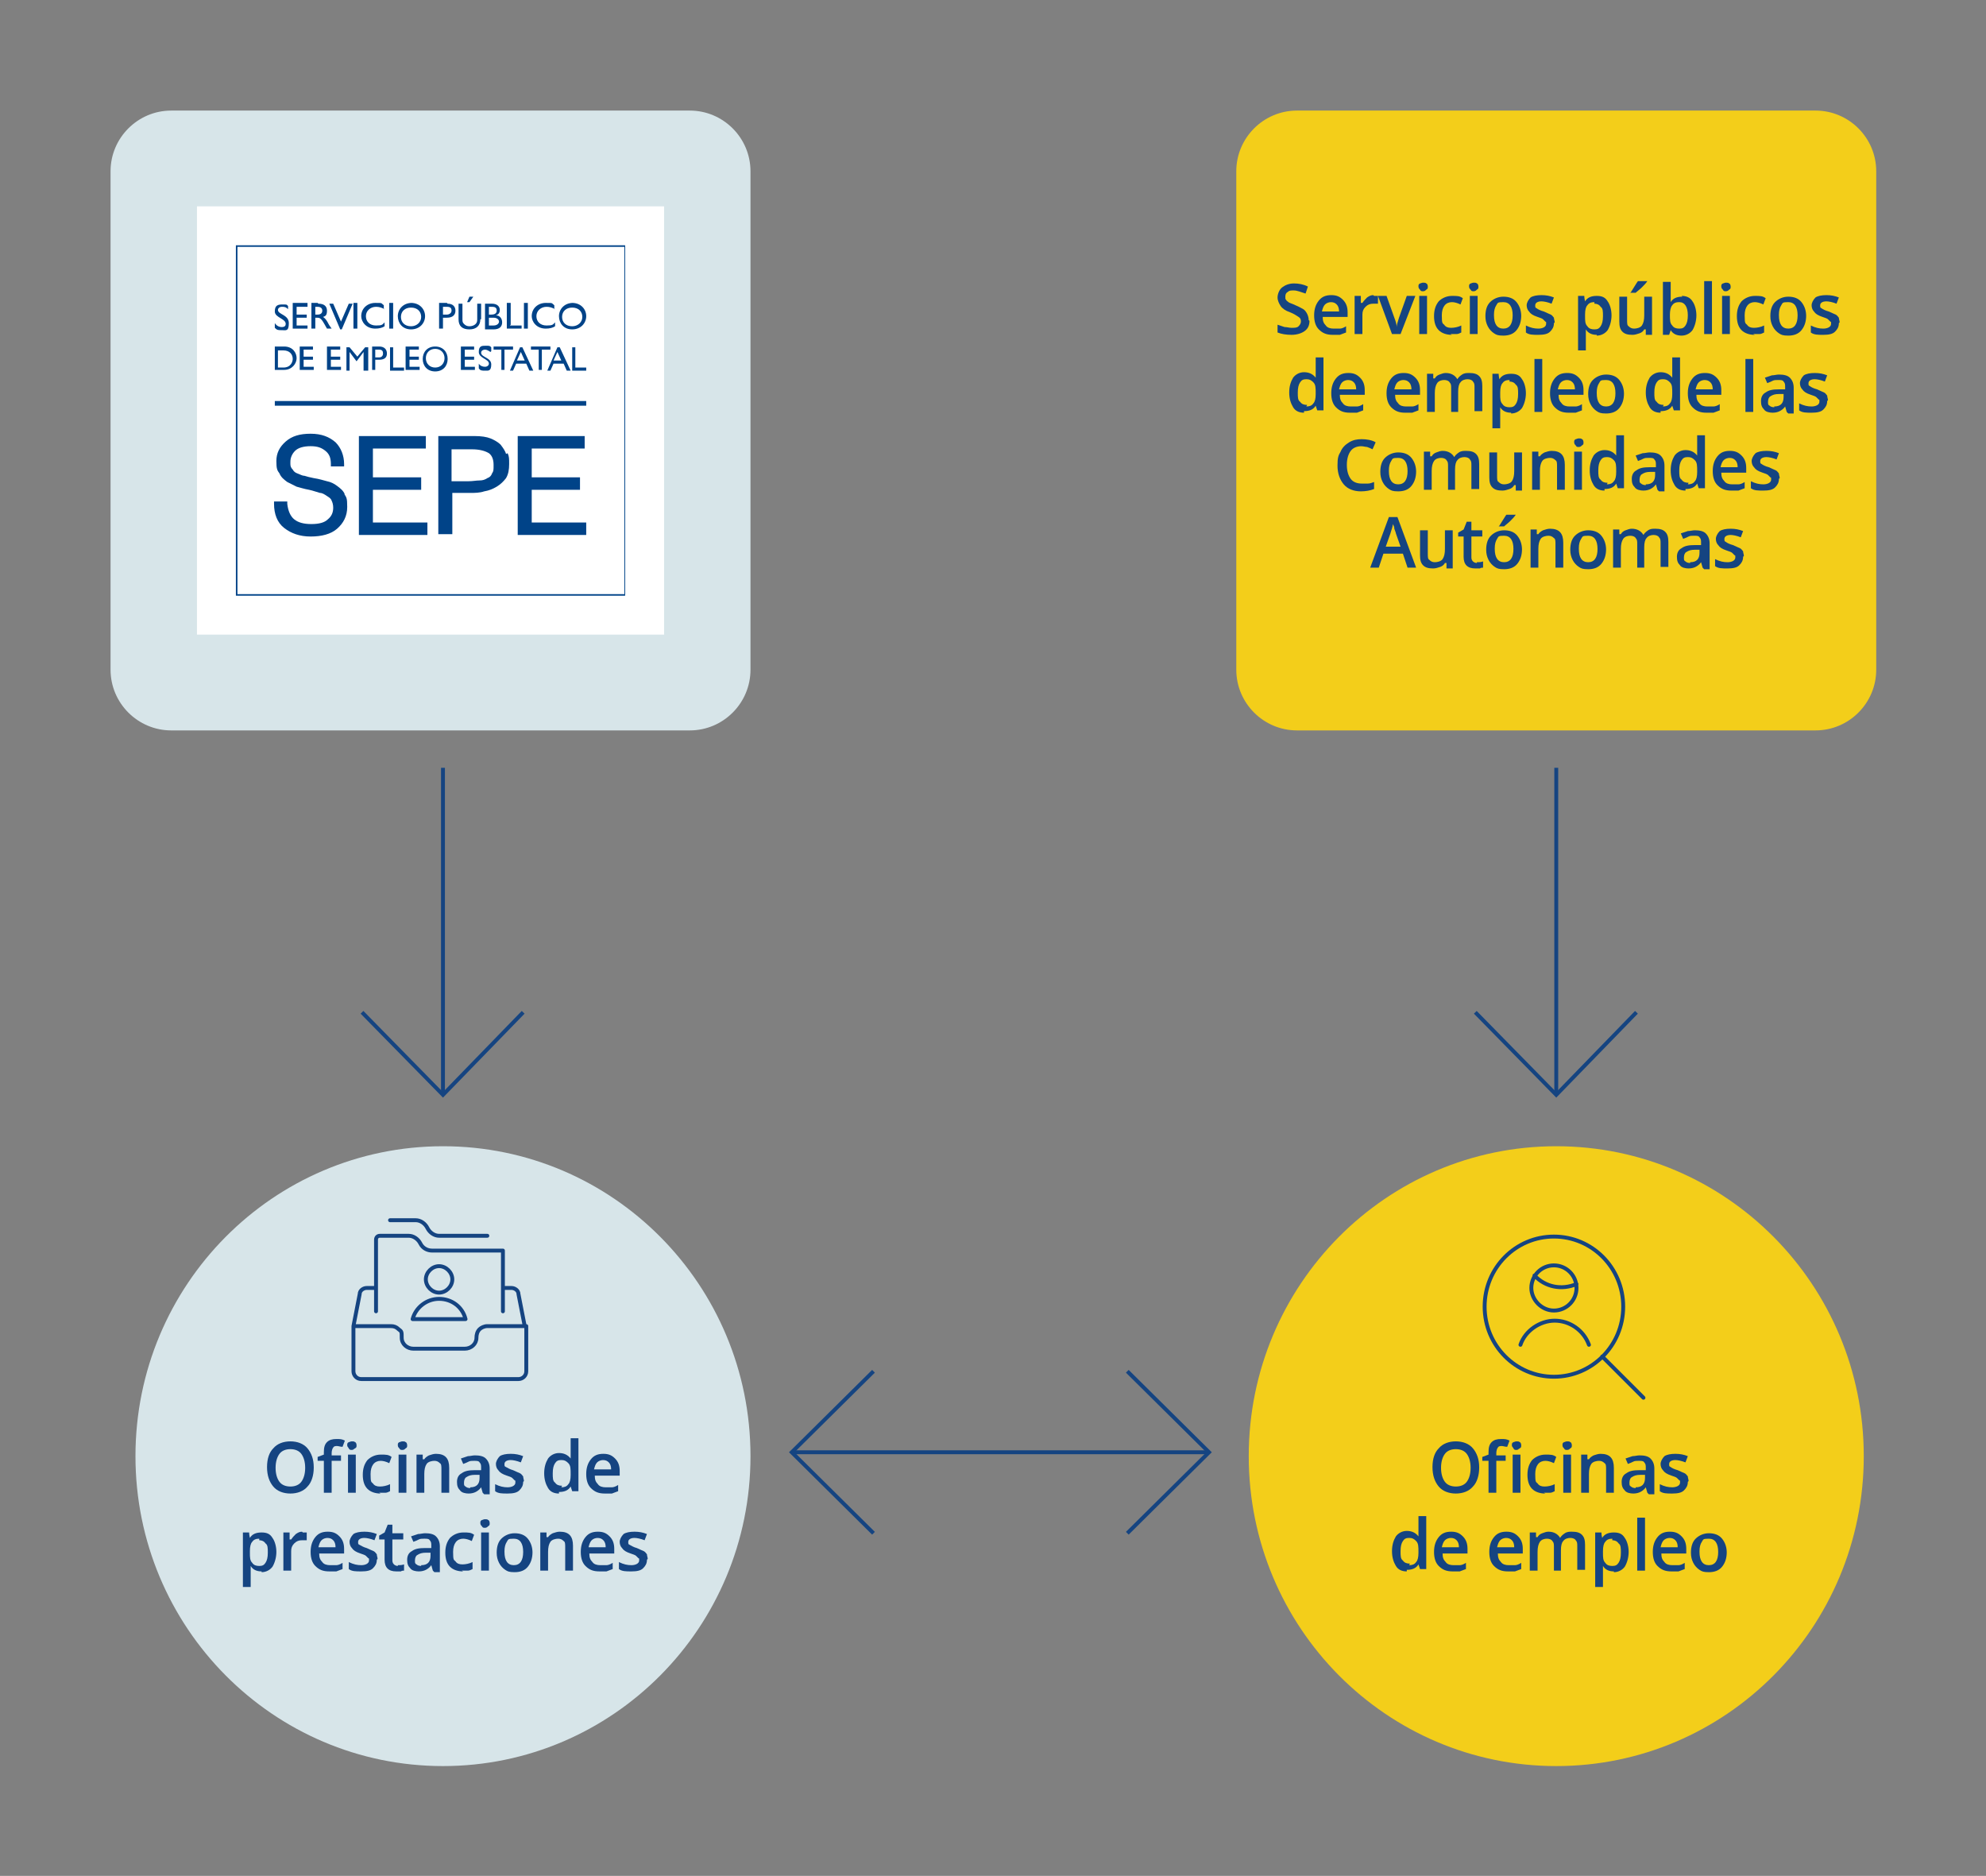
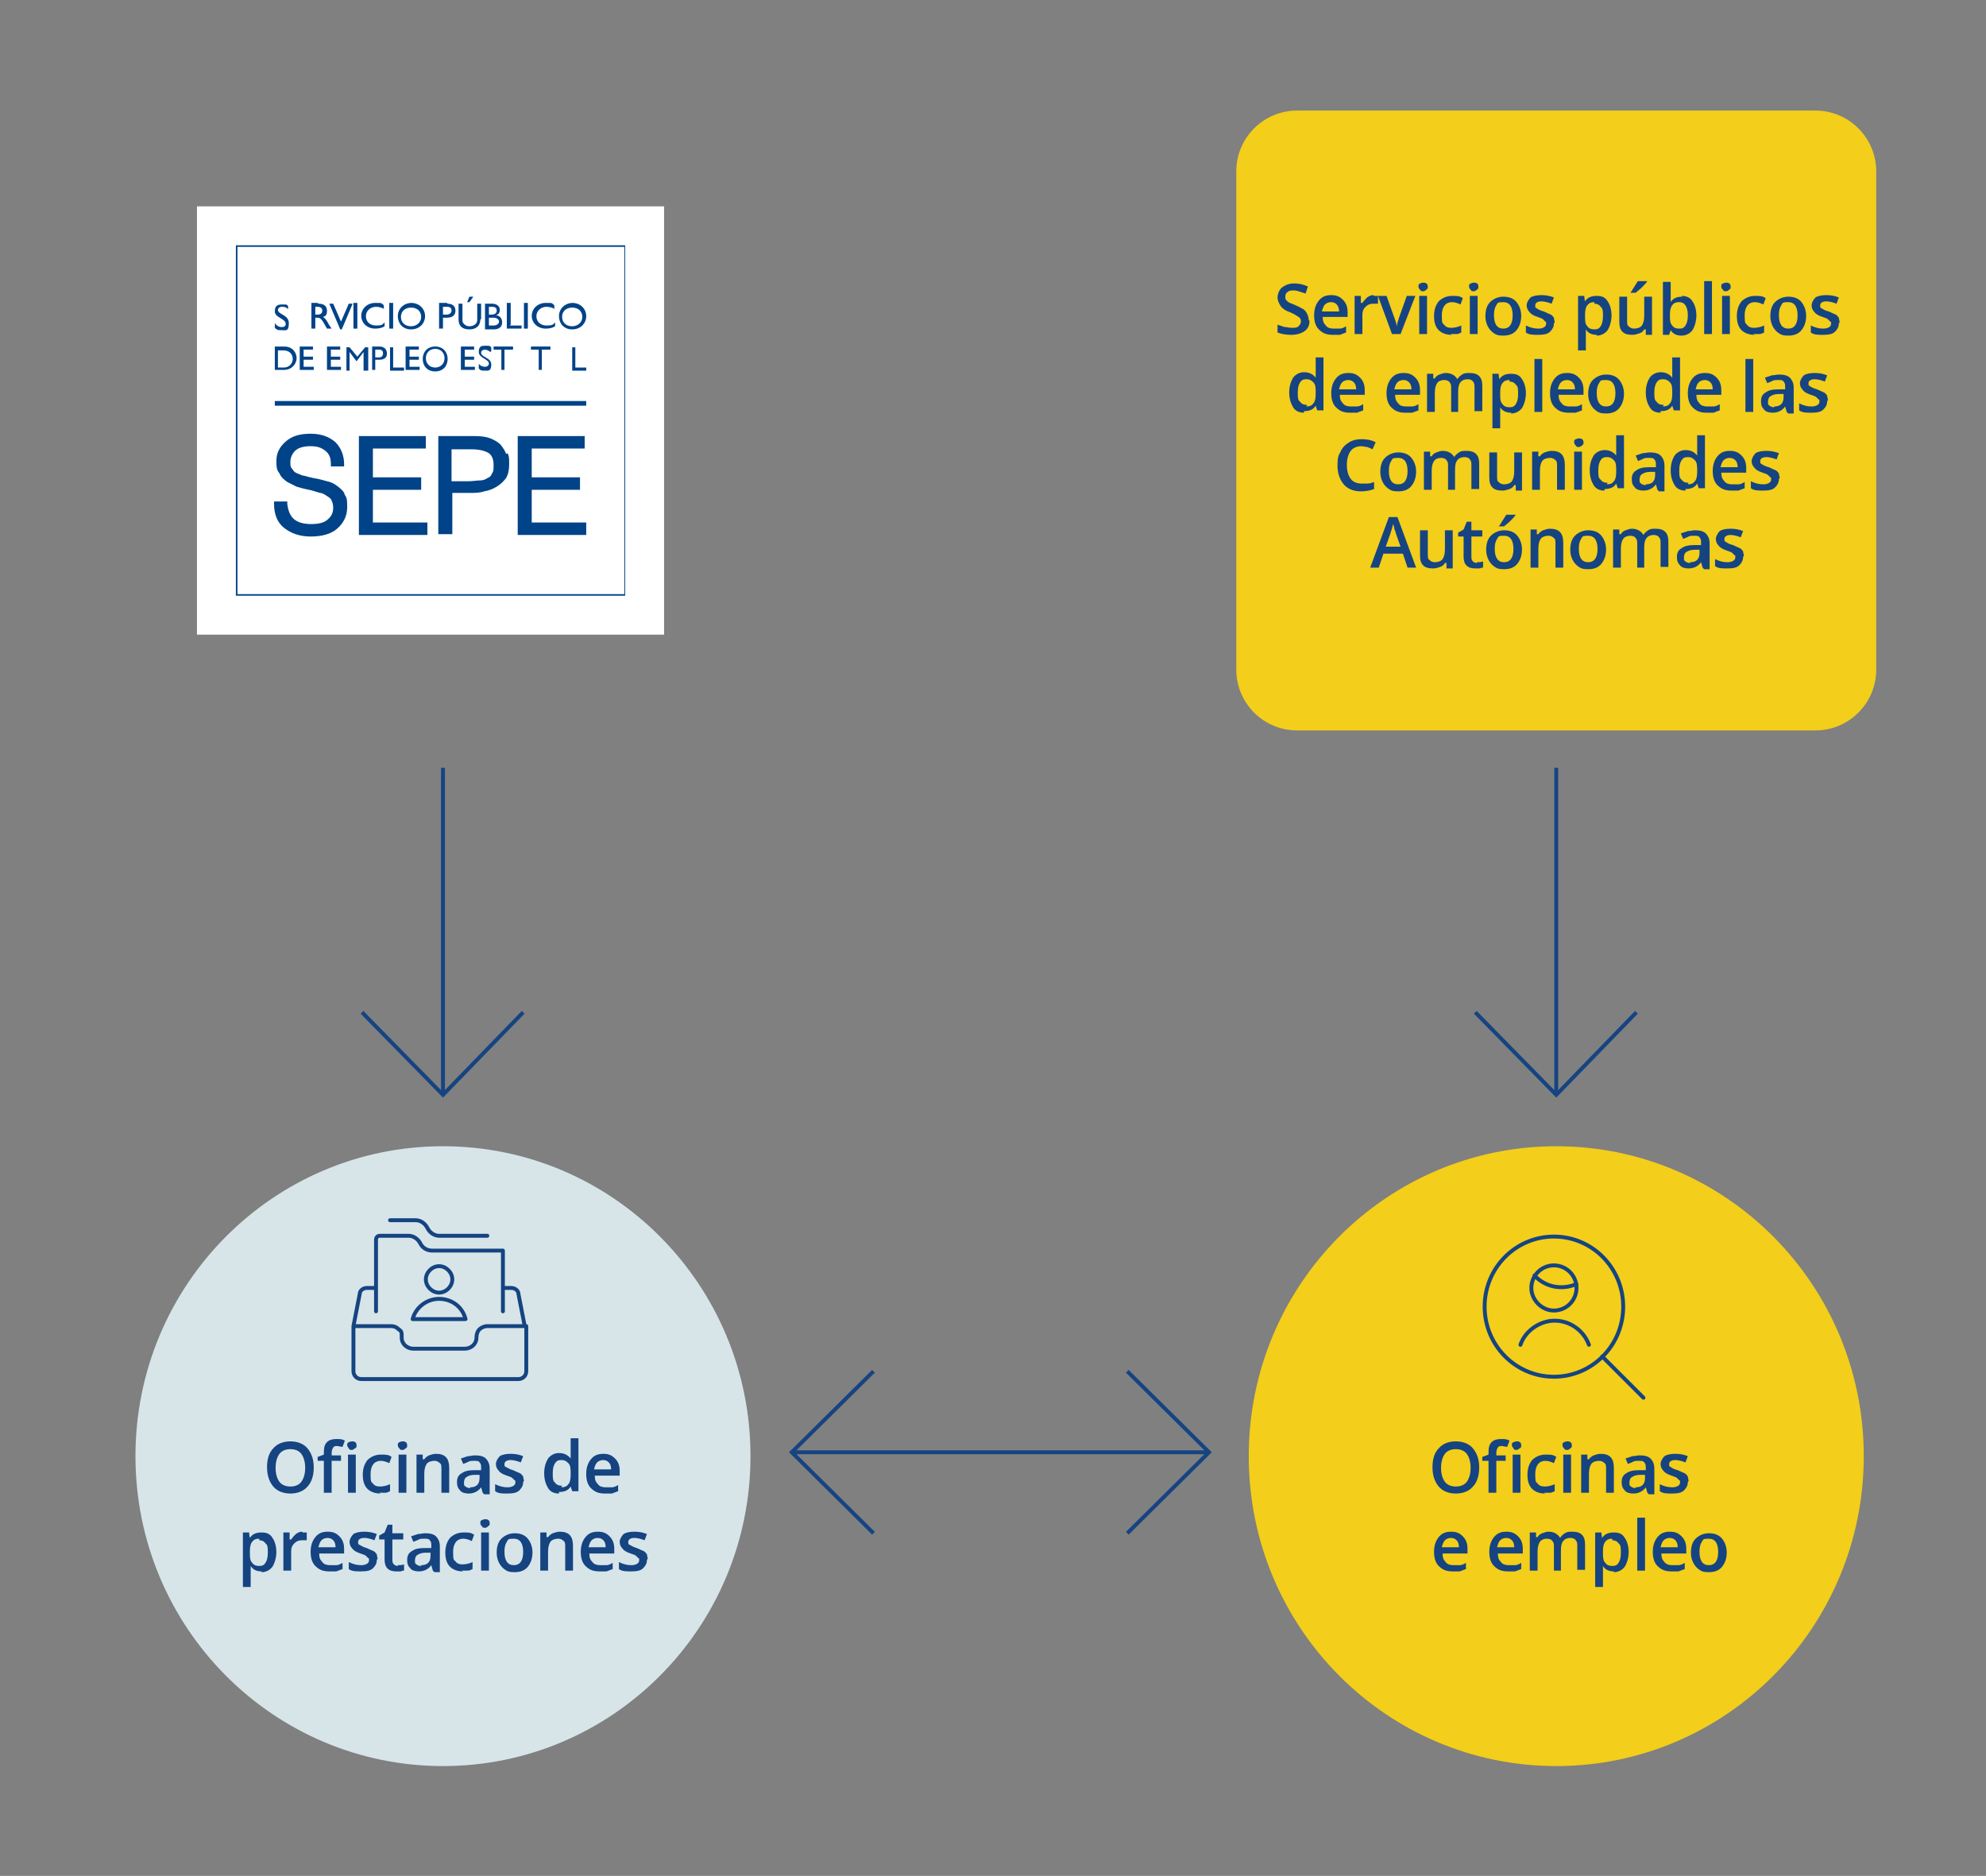
<svg xmlns="http://www.w3.org/2000/svg" version="1.1" viewBox="0 0 255.1 240.9">
  <rect x="0" y="0" width="255.1" height="240.9" fill="#808080" stroke="none" />
  <defs>
    <style>
      .st0 {
        fill: #154481;
      }

      .st1 {
        fill: #fff;
      }

      .st2 {
        fill: #f3ce1a;
      }

      .st3 {
        fill: #004388;
      }

      .st4 {
        stroke-linecap: round;
        stroke-linejoin: round;
      }

      .st4, .st5 {
        fill: none;
        stroke: #154481;
        stroke-width: .5px;
      }

      .st6 {
        fill: #d7e5e9;
      }

      .st5 {
        stroke-miterlimit: 10;
      }
    </style>
  </defs>
  <g id="Capa_1">
-     <path class="st6" d="M22,14.2c-4.3,0-7.8,3.5-7.8,7.8v64c0,4.3,3.5,7.8,7.8,7.8h66.6c4.3,0,7.8-3.5,7.8-7.8V22c0-4.3-3.5-7.8-7.8-7.8H22Z" />
    <path class="st2" d="M166.6,14.2c-4.3,0-7.8,3.5-7.8,7.8v64c0,4.3,3.5,7.8,7.8,7.8h66.6c4.3,0,7.8-3.5,7.8-7.8V22c0-4.3-3.5-7.8-7.8-7.8h-66.6Z" />
    <path class="st6" d="M56.9,226.8c21.8,0,39.5-17.8,39.5-39.8s-17.7-39.8-39.5-39.8-39.5,17.8-39.5,39.8,17.7,39.8,39.5,39.8" />
    <path class="st2" d="M199.9,226.8c21.8,0,39.5-17.8,39.5-39.8s-17.7-39.8-39.5-39.8-39.5,17.8-39.5,39.8,17.7,39.8,39.5,39.8" />
    <line class="st5" x1="56.9" y1="98.6" x2="56.9" y2="140.6" />
    <polyline class="st5" points="46.5 130 56.9 140.6 67.2 130" />
    <line class="st5" x1="199.9" y1="98.6" x2="199.9" y2="140.6" />
    <polyline class="st5" points="189.5 130 199.9 140.6 210.2 130" />
    <line class="st5" x1="155.2" y1="186.5" x2="101.7" y2="186.5" />
    <polyline class="st5" points="112.2 176.1 101.7 186.5 112.2 196.9" />
    <polyline class="st5" points="144.8 196.9 155.3 186.5 144.8 176.1" />
    <path class="st4" d="M62.6,170.3c-.4,0-.8.2-1,.4-.3.3-.4.7-.4,1.1,0,.8-.7,1.4-1.5,1.4h-6.6c-.8,0-1.5-.6-1.5-1.4s0-.8-.4-1.1c-.3-.3-.6-.4-1-.4h-4.8v5.8c0,.5.4,1,1,1h20.2c.5,0,1-.4,1-1v-5.8h-5ZM59.8,169.4c-.4-1.6-1.8-2.6-3.4-2.6s-3,1.1-3.4,2.6h6.8ZM56.4,166c.9,0,1.7-.8,1.7-1.7s-.8-1.7-1.7-1.7-1.7.8-1.7,1.7.8,1.7,1.7,1.7ZM67.4,170.3l-.8-4.1c0-.5-.5-.8-.9-.8h-1.1M45.4,170.3l.8-4.1c0-.5.5-.8.9-.8h1.1M62.6,158.7h-6.2c-.6,0-1.2-.4-1.5-1s-.9-1-1.5-1h-3.3M64.6,168.4v-7.8h-9.1c-.6,0-1.2-.3-1.5-.9-.3-.6-.9-1-1.5-1h-3.7c-.3,0-.5.2-.5.5v9.2" />
    <path class="st4" d="M204.1,172.7c-.7-1.9-2.5-3.1-4.4-3.1s-3.8,1.3-4.4,3.1" />
    <path class="st4" d="M211.1,179.5l-5.3-5.3M199.6,176.8c4.9,0,8.9-4,8.9-9s-4-9-8.9-9-8.9,4-8.9,9c0,5,4,9,8.9,9ZM199.6,168.3c1.6,0,2.9-1.3,2.9-2.9s-1.3-2.9-2.9-2.9-2.9,1.3-2.9,2.9c0,1.5,1.3,2.9,2.9,2.9ZM197.1,163.8c1.4,1.5,3.5,1.9,5.4,1.1" />
  </g>
  <g id="CAS">
    <g>
      <path class="st0" d="M40.3,188.5c0,1-.3,1.9-.8,2.4-.5.6-1.3.9-2.2.9s-1.7-.3-2.2-.9c-.5-.6-.8-1.4-.8-2.5s.3-1.9.8-2.4c.5-.6,1.3-.9,2.2-.9s1.7.3,2.2.9.8,1.4.8,2.4ZM35.4,188.5c0,.8.2,1.4.5,1.8.3.4.8.6,1.4.6s1.1-.2,1.4-.6.5-1,.5-1.8-.2-1.4-.5-1.8c-.3-.4-.8-.6-1.4-.6s-1.1.2-1.4.6c-.3.4-.5,1-.5,1.8Z" />
      <path class="st0" d="M43.8,187.6h-1.2v4.1h-1v-4.1h-.8v-.5l.8-.3v-.3c0-.6.1-1,.4-1.3.3-.3.7-.4,1.2-.4s.7,0,1.1.2l-.3.8c-.3,0-.5-.1-.7-.1s-.4,0-.5.2c-.1.1-.2.4-.2.7v.3h1.2v.8ZM44.6,185.6c0-.2,0-.3.2-.4.1,0,.2-.1.4-.1s.3,0,.4.1c.1,0,.2.2.2.4s0,.3-.2.4-.2.2-.4.2-.3,0-.4-.2-.2-.2-.2-.4ZM45.7,191.7h-1v-4.9h1v4.9Z" />
      <path class="st0" d="M48.9,191.8c-.7,0-1.3-.2-1.7-.6-.4-.4-.6-1-.6-1.8s.2-1.4.6-1.9c.4-.4,1-.7,1.7-.7s1,0,1.4.3l-.3.8c-.4-.2-.8-.3-1.1-.3-.8,0-1.3.6-1.3,1.7s.1,1,.3,1.2c.2.3.5.4.9.4s.9-.1,1.3-.3v.9c-.2.1-.4.2-.6.2-.2,0-.5,0-.8,0Z" />
      <path class="st0" d="M51.1,185.6c0-.2,0-.3.2-.4.1,0,.2-.1.4-.1s.3,0,.4.1c.1,0,.2.2.2.4s0,.3-.2.4c-.1.1-.2.2-.4.2s-.3,0-.4-.2c-.1-.1-.2-.2-.2-.4ZM52.2,191.7h-1v-4.9h1v4.9Z" />
      <path class="st0" d="M57.7,191.7h-1v-3c0-.4,0-.7-.2-.8-.2-.2-.4-.3-.7-.3s-.8.1-1,.4-.3.7-.3,1.3v2.4h-1v-4.9h.8v.6h.2c.1-.2.4-.4.6-.5.3-.1.6-.2.9-.2,1.2,0,1.7.6,1.7,1.8v3.2Z" />
      <path class="st0" d="M62,191.7l-.2-.7h0c-.2.3-.5.5-.7.6-.2.1-.5.2-.9.2s-.9-.1-1.1-.4c-.3-.3-.4-.6-.4-1.1s.2-.9.6-1.1c.4-.3.9-.4,1.7-.4h.8v-.3c0-.3,0-.5-.2-.7-.1-.2-.4-.2-.7-.2s-.5,0-.7.1-.4.2-.7.3l-.3-.7c.3-.1.6-.2.9-.3.3,0,.6-.1.9-.1.6,0,1.1.1,1.4.4s.5.7.5,1.3v3.3h-.7ZM60.4,191c.4,0,.7-.1.9-.3.2-.2.3-.5.3-.9v-.4h-.6c-.5,0-.8.1-1.1.3-.2.1-.3.4-.3.7s0,.4.2.5c.1.1.3.2.6.2Z" />
      <path class="st0" d="M67.2,190.3c0,.5-.2.8-.5,1.1-.3.3-.8.4-1.5.4s-1.2,0-1.6-.3v-.9c.6.3,1.1.4,1.6.4s1-.2,1-.6,0-.2-.1-.3-.2-.2-.3-.3-.4-.2-.7-.3c-.6-.2-.9-.4-1.1-.7-.2-.2-.3-.5-.3-.8s.2-.7.5-1c.3-.2.8-.3,1.4-.3s1.1.1,1.6.3l-.3.8c-.5-.2-1-.3-1.3-.3-.5,0-.8.2-.8.5s0,.3.2.4.5.3.9.4c.4.2.7.3.9.4s.3.3.4.4c0,.2.1.4.1.6Z" />
      <path class="st0" d="M71.8,191.8c-.6,0-1.1-.2-1.4-.7s-.5-1.1-.5-1.9.2-1.4.5-1.9c.3-.4.8-.7,1.4-.7s1.1.2,1.5.7h0c0-.3,0-.6,0-.8v-1.8h1v6.8h-.8l-.2-.6h0c-.3.5-.8.7-1.5.7ZM72.1,191c.4,0,.7-.1.9-.4.2-.2.3-.6.3-1.2h0c0-.8,0-1.2-.3-1.5s-.5-.4-.9-.4-.6.1-.8.4c-.2.3-.3.7-.3,1.3s0,1,.3,1.2c.2.3.5.4.9.4Z" />
      <path class="st0" d="M77.7,191.8c-.8,0-1.3-.2-1.8-.7-.4-.4-.6-1-.6-1.8s.2-1.4.6-1.9c.4-.5.9-.7,1.6-.7s1.1.2,1.5.6.6.9.6,1.6v.6h-3.2c0,.5.1.8.4,1.1.2.3.6.4,1,.4s.6,0,.8,0c.2,0,.5-.1.8-.3v.8c-.3.1-.5.2-.8.3-.3,0-.6,0-.9,0ZM77.5,187.5c-.3,0-.6.1-.8.3-.2.2-.3.5-.4.9h2.2c0-.4-.1-.7-.3-.9-.2-.2-.4-.3-.8-.3Z" />
      <path class="st0" d="M33.6,201.8c-.6,0-1.1-.2-1.4-.7h0c0,.4,0,.7,0,.7v2h-1v-7h.8c0,0,0,.3.1.7h0c.3-.5.8-.7,1.5-.7s1.1.2,1.4.7c.3.4.5,1.1.5,1.8s-.2,1.4-.5,1.9c-.3.4-.8.7-1.4.7ZM33.3,197.6c-.4,0-.7.1-.9.4-.2.2-.3.6-.3,1.2v.2c0,.6,0,1,.3,1.3.2.3.5.4.9.4s.6-.1.8-.4.3-.7.3-1.3,0-1-.3-1.2c-.2-.3-.5-.4-.8-.4Z" />
      <path class="st0" d="M38.9,196.8c.2,0,.4,0,.5,0v1c-.2,0-.4,0-.6,0-.4,0-.7.1-1,.4s-.4.6-.4,1v2.5h-1v-4.9h.8v.9h.2c.2-.3.4-.5.6-.7.3-.2.5-.3.8-.3Z" />
      <path class="st0" d="M42.3,201.8c-.8,0-1.3-.2-1.8-.7-.4-.4-.6-1-.6-1.8s.2-1.4.6-1.9c.4-.5.9-.7,1.6-.7s1.1.2,1.5.6.6.9.6,1.6v.6h-3.2c0,.5.1.8.4,1.1.2.3.6.4,1,.4s.6,0,.8,0c.2,0,.5-.1.8-.3v.8c-.3.1-.5.2-.8.3-.3,0-.6,0-.9,0ZM42.1,197.5c-.3,0-.6.1-.8.3-.2.2-.3.5-.4.9h2.2c0-.4-.1-.7-.3-.9-.2-.2-.4-.3-.8-.3Z" />
      <path class="st0" d="M48.4,200.3c0,.5-.2.8-.5,1.1-.3.3-.8.4-1.5.4s-1.2,0-1.6-.3v-.9c.6.3,1.1.4,1.6.4s1-.2,1-.6,0-.2-.1-.3-.2-.2-.3-.3-.4-.2-.7-.3c-.6-.2-.9-.4-1.1-.7-.2-.2-.3-.5-.3-.8s.2-.7.5-1c.3-.2.8-.3,1.4-.3s1.1.1,1.6.3l-.3.8c-.5-.2-1-.3-1.3-.3-.5,0-.8.2-.8.5s0,.3.2.4.5.3.9.4c.4.2.7.3.9.4s.3.3.4.4c0,.2.1.4.1.6Z" />
      <path class="st0" d="M51.1,201c.3,0,.5,0,.8-.1v.8c-.1,0-.3,0-.4.1-.2,0-.4,0-.6,0-1,0-1.5-.5-1.5-1.5v-2.6h-.7v-.5l.7-.4.4-1h.6v1.1h1.4v.8h-1.4v2.6c0,.2,0,.4.2.6.1.1.3.2.5.2Z" />
      <path class="st0" d="M55.6,201.7l-.2-.7h0c-.2.3-.5.5-.7.6-.2.1-.5.2-.9.2s-.9-.1-1.1-.4c-.3-.3-.4-.6-.4-1.1s.2-.9.6-1.1c.4-.3.9-.4,1.7-.4h.8v-.3c0-.3,0-.5-.2-.7-.1-.2-.4-.2-.7-.2s-.5,0-.7.1-.4.2-.7.3l-.3-.7c.3-.1.6-.2.9-.3.3,0,.6-.1.9-.1.6,0,1.1.1,1.4.4s.5.7.5,1.3v3.3h-.7ZM54.1,201c.4,0,.7-.1.9-.3.2-.2.3-.5.3-.9v-.4h-.6c-.5,0-.8.1-1.1.3-.2.1-.3.4-.3.7s0,.4.2.5c.1.1.3.2.6.2Z" />
      <path class="st0" d="M59.5,201.8c-.7,0-1.3-.2-1.7-.6-.4-.4-.6-1-.6-1.8s.2-1.4.6-1.9c.4-.4,1-.7,1.7-.7s1,0,1.4.3l-.3.8c-.4-.2-.8-.3-1.1-.3-.8,0-1.3.6-1.3,1.7s.1,1,.3,1.2c.2.3.5.4.9.4s.9-.1,1.3-.3v.9c-.2.1-.4.2-.6.2-.2,0-.5,0-.8,0Z" />
      <path class="st0" d="M61.7,195.6c0-.2,0-.3.2-.4.1,0,.2-.1.4-.1s.3,0,.4.1c.1,0,.2.2.2.4s0,.3-.2.4c-.1.1-.2.2-.4.2s-.3,0-.4-.2c-.1-.1-.2-.2-.2-.4ZM62.8,201.7h-1v-4.9h1v4.9Z" />
      <path class="st0" d="M68.4,199.3c0,.8-.2,1.4-.6,1.9s-1,.7-1.7.7-.9-.1-1.2-.3-.6-.5-.8-.9c-.2-.4-.3-.8-.3-1.3,0-.8.2-1.4.6-1.8.4-.4,1-.7,1.7-.7s1.3.2,1.7.7c.4.5.6,1.1.6,1.8ZM64.8,199.3c0,1.1.4,1.7,1.2,1.7s1.2-.6,1.2-1.7-.4-1.7-1.2-1.7-.7.1-.9.4-.3.7-.3,1.2Z" />
      <path class="st0" d="M73.6,201.7h-1v-3c0-.4,0-.7-.2-.8-.2-.2-.4-.3-.7-.3s-.8.1-1,.4-.3.7-.3,1.3v2.4h-1v-4.9h.8v.6h.2c.1-.2.4-.4.6-.5.3-.1.6-.2.9-.2,1.2,0,1.7.6,1.7,1.8v3.2Z" />
      <path class="st0" d="M77,201.8c-.8,0-1.3-.2-1.8-.7-.4-.4-.6-1-.6-1.8s.2-1.4.6-1.9c.4-.5.9-.7,1.6-.7s1.1.2,1.5.6.6.9.6,1.6v.6h-3.2c0,.5.1.8.4,1.1.2.3.6.4,1,.4s.6,0,.8,0c.2,0,.5-.1.8-.3v.8c-.3.1-.5.2-.8.3-.3,0-.6,0-.9,0ZM76.8,197.5c-.3,0-.6.1-.8.3-.2.2-.3.5-.4.9h2.2c0-.4-.1-.7-.3-.9-.2-.2-.4-.3-.8-.3Z" />
      <path class="st0" d="M83.1,200.3c0,.5-.2.8-.5,1.1-.3.3-.8.4-1.5.4s-1.2,0-1.6-.3v-.9c.6.3,1.1.4,1.6.4s1-.2,1-.6,0-.2-.1-.3-.2-.2-.3-.3-.4-.2-.7-.3c-.6-.2-.9-.4-1.1-.7-.2-.2-.3-.5-.3-.8s.2-.7.5-1c.3-.2.8-.3,1.4-.3s1.1.1,1.6.3l-.3.8c-.5-.2-1-.3-1.3-.3-.5,0-.8.2-.8.5s0,.3.2.4.5.3.9.4c.4.2.7.3.9.4s.3.3.4.4c0,.2.1.4.1.6Z" />
    </g>
    <g>
      <path class="st0" d="M190,188.5c0,1-.3,1.9-.8,2.4-.5.6-1.3.9-2.2.9s-1.7-.3-2.2-.9c-.5-.6-.8-1.4-.8-2.5s.3-1.9.8-2.4c.5-.6,1.3-.9,2.2-.9s1.7.3,2.2.9.8,1.4.8,2.4ZM185.1,188.5c0,.8.2,1.4.5,1.8.3.4.8.6,1.4.6s1.1-.2,1.4-.6c.3-.4.5-1,.5-1.8s-.2-1.4-.5-1.8c-.3-.4-.8-.6-1.4-.6s-1.1.2-1.4.6c-.3.4-.5,1-.5,1.8Z" />
      <path class="st0" d="M193.4,187.6h-1.2v4.1h-1v-4.1h-.8v-.5l.8-.3v-.3c0-.6.1-1,.4-1.3.3-.3.7-.4,1.2-.4s.7,0,1.1.2l-.3.8c-.3,0-.5-.1-.7-.1s-.4,0-.5.2c-.1.1-.2.4-.2.7v.3h1.2v.8ZM194.2,185.6c0-.2,0-.3.2-.4.1,0,.2-.1.4-.1s.3,0,.4.1c.1,0,.2.2.2.4s0,.3-.2.4-.2.2-.4.2-.3,0-.4-.2-.2-.2-.2-.4ZM195.3,191.7h-1v-4.9h1v4.9Z" />
      <path class="st0" d="M198.5,191.8c-.7,0-1.3-.2-1.7-.6-.4-.4-.6-1-.6-1.8s.2-1.4.6-1.9c.4-.4,1-.7,1.7-.7s1,0,1.4.3l-.3.8c-.4-.2-.8-.3-1.1-.3-.8,0-1.3.6-1.3,1.7s.1,1,.3,1.2c.2.3.5.4.9.4s.9-.1,1.3-.3v.9c-.2.1-.4.2-.6.2-.2,0-.5,0-.8,0Z" />
      <path class="st0" d="M200.7,185.6c0-.2,0-.3.2-.4.1,0,.2-.1.4-.1s.3,0,.4.1c.1,0,.2.2.2.4s0,.3-.2.4c-.1.1-.2.2-.4.2s-.3,0-.4-.2c-.1-.1-.2-.2-.2-.4ZM201.8,191.7h-1v-4.9h1v4.9Z" />
      <path class="st0" d="M207.3,191.7h-1v-3c0-.4,0-.7-.2-.8-.2-.2-.4-.3-.7-.3s-.8.1-1,.4-.3.7-.3,1.3v2.4h-1v-4.9h.8v.6h.2c.1-.2.4-.4.6-.5.3-.1.6-.2.9-.2,1.2,0,1.7.6,1.7,1.8v3.2Z" />
      <path class="st0" d="M211.6,191.7l-.2-.7h0c-.2.3-.5.5-.7.6-.2.1-.5.2-.9.2s-.9-.1-1.1-.4c-.3-.3-.4-.6-.4-1.1s.2-.9.6-1.1c.4-.3.9-.4,1.7-.4h.8v-.3c0-.3,0-.5-.2-.7-.1-.2-.4-.2-.7-.2s-.5,0-.7.1-.4.2-.7.3l-.3-.7c.3-.1.6-.2.9-.3.3,0,.6-.1.9-.1.6,0,1.1.1,1.4.4.3.3.5.7.5,1.3v3.3h-.7ZM210.1,191c.4,0,.7-.1.9-.3.2-.2.3-.5.3-.9v-.4h-.6c-.5,0-.8.1-1.1.3-.2.1-.3.4-.3.7s0,.4.2.5c.1.1.3.2.6.2Z" />
      <path class="st0" d="M216.8,190.3c0,.5-.2.8-.5,1.1-.3.3-.8.4-1.5.4s-1.2,0-1.6-.3v-.9c.6.3,1.1.4,1.6.4s1-.2,1-.6,0-.2-.1-.3-.2-.2-.3-.3-.4-.2-.7-.3c-.6-.2-.9-.4-1.1-.7-.2-.2-.3-.5-.3-.8s.2-.7.5-1c.3-.2.8-.3,1.4-.3s1.1.1,1.6.3l-.3.8c-.5-.2-1-.3-1.3-.3-.5,0-.8.2-.8.5s0,.3.2.4c.1.1.5.3.9.4.4.2.7.3.9.4s.3.3.4.4c0,.2.1.4.1.6Z" />
-       <path class="st0" d="M180.7,201.8c-.6,0-1.1-.2-1.4-.7s-.5-1.1-.5-1.9.2-1.4.5-1.9c.3-.4.8-.7,1.4-.7s1.1.2,1.5.7h0c0-.3,0-.6,0-.8v-1.8h1v6.8h-.8l-.2-.6h0c-.3.5-.8.7-1.5.7ZM181,201c.4,0,.7-.1.9-.4.2-.2.3-.6.3-1.2h0c0-.8,0-1.2-.3-1.5s-.5-.4-.9-.4-.6.1-.8.4c-.2.3-.3.7-.3,1.3s0,1,.3,1.2c.2.3.5.4.9.4Z" />
      <path class="st0" d="M186.6,201.8c-.8,0-1.3-.2-1.8-.7-.4-.4-.6-1-.6-1.8s.2-1.4.6-1.9c.4-.5.9-.7,1.6-.7s1.1.2,1.5.6.6.9.6,1.6v.6h-3.2c0,.5.1.8.4,1.1.2.3.6.4,1,.4s.6,0,.8,0c.2,0,.5-.1.8-.3v.8c-.3.1-.5.2-.8.3-.3,0-.6,0-.9,0ZM186.4,197.5c-.3,0-.6.1-.8.3-.2.2-.3.5-.4.9h2.2c0-.4-.1-.7-.3-.9-.2-.2-.4-.3-.8-.3Z" />
      <path class="st0" d="M193.7,201.8c-.8,0-1.3-.2-1.8-.7-.4-.4-.6-1-.6-1.8s.2-1.4.6-1.9c.4-.5.9-.7,1.6-.7s1.1.2,1.5.6.6.9.6,1.6v.6h-3.2c0,.5.1.8.4,1.1.2.3.6.4,1,.4s.6,0,.8,0c.2,0,.5-.1.8-.3v.8c-.3.1-.5.2-.8.3-.3,0-.6,0-.9,0ZM193.5,197.5c-.3,0-.6.1-.8.3-.2.2-.3.5-.4.9h2.2c0-.4-.1-.7-.3-.9-.2-.2-.4-.3-.8-.3Z" />
      <path class="st0" d="M200.6,201.7h-1v-3c0-.4,0-.6-.2-.8-.1-.2-.4-.3-.7-.3s-.7.1-.9.4c-.2.3-.3.7-.3,1.3v2.4h-1v-4.9h.8v.6h.2c.1-.2.3-.4.6-.5.3-.1.5-.2.8-.2.7,0,1.2.3,1.5.8h0c.1-.2.3-.4.6-.6s.6-.2.9-.2c.6,0,1,.1,1.3.4.3.3.4.7.4,1.3v3.2h-1v-3c0-.4,0-.6-.2-.8-.1-.2-.4-.3-.7-.3s-.7.1-.9.4c-.2.2-.3.6-.3,1.2v2.6Z" />
      <path class="st0" d="M207.3,201.8c-.6,0-1.1-.2-1.4-.7h0c0,.4,0,.7,0,.7v2h-1v-7h.8c0,0,0,.3.1.7h0c.3-.5.8-.7,1.5-.7s1.1.2,1.4.7c.3.4.5,1.1.5,1.8s-.2,1.4-.5,1.9c-.3.4-.8.7-1.4.7ZM207.1,197.6c-.4,0-.7.1-.9.4-.2.2-.3.6-.3,1.2v.2c0,.6,0,1,.3,1.3.2.3.5.4.9.4s.6-.1.8-.4.3-.7.3-1.3,0-1-.3-1.2c-.2-.3-.5-.4-.8-.4Z" />
      <path class="st0" d="M211.3,201.7h-1v-6.8h1v6.8Z" />
      <path class="st0" d="M214.7,201.8c-.8,0-1.3-.2-1.8-.7-.4-.4-.6-1-.6-1.8s.2-1.4.6-1.9c.4-.5.9-.7,1.6-.7s1.1.2,1.5.6.6.9.6,1.6v.6h-3.2c0,.5.1.8.4,1.1.2.3.6.4,1,.4s.6,0,.8,0c.2,0,.5-.1.8-.3v.8c-.3.1-.5.2-.8.3-.3,0-.6,0-.9,0ZM214.5,197.5c-.3,0-.6.1-.8.3-.2.2-.3.5-.4.9h2.2c0-.4-.1-.7-.3-.9-.2-.2-.4-.3-.8-.3Z" />
      <path class="st0" d="M221.8,199.3c0,.8-.2,1.4-.6,1.9s-1,.7-1.7.7-.9-.1-1.2-.3-.6-.5-.8-.9c-.2-.4-.3-.8-.3-1.3,0-.8.2-1.4.6-1.8.4-.4,1-.7,1.7-.7s1.3.2,1.7.7c.4.5.6,1.1.6,1.8ZM218.3,199.3c0,1.1.4,1.7,1.2,1.7s1.2-.6,1.2-1.7-.4-1.7-1.2-1.7-.7.1-.9.4c-.2.3-.3.7-.3,1.2Z" />
    </g>
    <g>
      <path class="st0" d="M168.2,41.2c0,.6-.2,1-.6,1.3-.4.3-1,.5-1.7.5s-1.3-.1-1.8-.3v-1c.3.1.6.2.9.3.3,0,.6.1.9.1.4,0,.7,0,.9-.2.2-.2.3-.4.3-.6s0-.4-.3-.6-.6-.4-1.1-.6c-.6-.2-1-.5-1.2-.8s-.4-.7-.4-1.1.2-1,.6-1.3.9-.5,1.5-.5,1.2.1,1.8.4l-.3.9c-.6-.2-1.1-.4-1.5-.4s-.6,0-.8.2c-.2.1-.3.3-.3.6s0,.3.1.4c0,.1.2.2.3.3s.5.2.9.4c.5.2.8.4,1,.5s.4.4.5.6.2.5.2.8Z" />
      <path class="st0" d="M171.2,43c-.8,0-1.3-.2-1.8-.7-.4-.4-.6-1-.6-1.8s.2-1.4.6-1.9c.4-.5.9-.7,1.6-.7s1.1.2,1.5.6.6.9.6,1.6v.6h-3.2c0,.5.1.8.4,1.1.2.3.6.4,1,.4s.6,0,.8,0c.2,0,.5-.1.8-.3v.8c-.3.1-.5.2-.8.3-.3,0-.6,0-.9,0ZM171,38.8c-.3,0-.6.1-.8.3-.2.2-.3.5-.4.9h2.2c0-.4-.1-.7-.3-.9-.2-.2-.4-.3-.8-.3Z" />
      <path class="st0" d="M176.5,38c.2,0,.4,0,.5,0v1c-.2,0-.4,0-.6,0-.4,0-.7.1-1,.4-.3.3-.4.6-.4,1v2.5h-1v-4.9h.8v.9h.2c.2-.3.4-.5.6-.7.3-.2.5-.3.8-.3Z" />
      <path class="st0" d="M178.8,42.9l-1.8-4.9h1.1l1,2.8c.2.5.3.9.3,1.2h0c0-.2.1-.6.3-1.2l1-2.8h1.1l-1.9,4.9h-1.1Z" />
      <path class="st0" d="M182.2,36.8c0-.2,0-.3.2-.4.1,0,.2-.1.4-.1s.3,0,.4.1c.1,0,.2.2.2.4s0,.3-.2.4c-.1.1-.2.2-.4.2s-.3,0-.4-.2c-.1-.1-.2-.2-.2-.4ZM183.3,42.9h-1v-4.9h1v4.9Z" />
      <path class="st0" d="M186.5,43c-.7,0-1.3-.2-1.7-.6-.4-.4-.6-1-.6-1.8s.2-1.4.6-1.9c.4-.4,1-.7,1.7-.7s1,0,1.4.3l-.3.8c-.4-.2-.8-.3-1.1-.3-.8,0-1.3.6-1.3,1.7s.1,1,.3,1.2c.2.3.5.4.9.4s.9-.1,1.3-.3v.9c-.2.1-.4.2-.6.2-.2,0-.5,0-.8,0Z" />
      <path class="st0" d="M188.7,36.8c0-.2,0-.3.2-.4.1,0,.2-.1.4-.1s.3,0,.4.1c.1,0,.2.2.2.4s0,.3-.2.4c-.1.1-.2.2-.4.2s-.3,0-.4-.2c-.1-.1-.2-.2-.2-.4ZM189.8,42.9h-1v-4.9h1v4.9Z" />
      <path class="st0" d="M195.4,40.5c0,.8-.2,1.4-.6,1.9s-1,.7-1.7.7-.9-.1-1.2-.3-.6-.5-.8-.9c-.2-.4-.3-.8-.3-1.3,0-.8.2-1.4.6-1.8.4-.4,1-.7,1.7-.7s1.3.2,1.7.7c.4.5.6,1.1.6,1.8ZM191.9,40.5c0,1.1.4,1.7,1.2,1.7s1.2-.6,1.2-1.7-.4-1.7-1.2-1.7-.7.1-.9.4c-.2.3-.3.7-.3,1.2Z" />
      <path class="st0" d="M199.6,41.5c0,.5-.2.8-.5,1.1-.3.3-.8.4-1.5.4s-1.2,0-1.6-.3v-.9c.6.3,1.1.4,1.6.4s1-.2,1-.6,0-.2-.1-.3-.2-.2-.3-.3-.4-.2-.7-.3c-.6-.2-.9-.4-1.1-.7-.2-.2-.3-.5-.3-.8s.2-.7.5-1c.3-.2.8-.3,1.4-.3s1.1.1,1.6.3l-.3.8c-.5-.2-1-.3-1.3-.3-.5,0-.8.2-.8.5s0,.3.2.4c.1.1.5.3.9.4.4.2.7.3.9.4s.3.3.4.4c0,.2.1.4.1.6Z" />
      <path class="st0" d="M205.1,43c-.6,0-1.1-.2-1.4-.7h0c0,.4,0,.7,0,.7v2h-1v-7h.8c0,0,0,.3.1.7h0c.3-.5.8-.7,1.5-.7s1.1.2,1.4.7c.3.4.5,1.1.5,1.8s-.2,1.4-.5,1.9c-.3.4-.8.7-1.4.7ZM204.8,38.8c-.4,0-.7.1-.9.4-.2.2-.3.6-.3,1.2v.2c0,.6,0,1,.3,1.3.2.3.5.4.9.4s.6-.1.8-.4.3-.7.3-1.3,0-1-.3-1.2c-.2-.3-.5-.4-.8-.4Z" />
      <path class="st0" d="M211.4,42.9v-.6h-.2c-.1.2-.3.4-.6.5-.3.1-.6.2-.9.2-.6,0-1-.1-1.3-.4s-.4-.7-.4-1.3v-3.2h1v3c0,.4,0,.7.2.8.2.2.4.3.7.3s.8-.1,1-.4c.2-.3.3-.7.3-1.3v-2.4h1v4.9h-.8ZM209.5,37.5h0c.2-.3.3-.5.5-.8.2-.3.3-.5.4-.6h1.2c-.2.3-.4.5-.7.8-.3.3-.6.5-.8.7h-.7Z" />
      <path class="st0" d="M216,38c.6,0,1.1.2,1.4.7.3.4.5,1.1.5,1.8s-.2,1.4-.5,1.9c-.3.4-.8.7-1.4.7s-1.1-.2-1.4-.7h0l-.2.6h-.8v-6.8h1v1.6c0,.1,0,.3,0,.5s0,.4,0,.5h0c.3-.5.8-.7,1.5-.7ZM215.7,38.8c-.4,0-.7.1-.9.4-.2.2-.3.7-.3,1.2h0c0,.7,0,1.1.3,1.4.2.3.5.4.9.4s.6-.1.8-.4c.2-.3.3-.7.3-1.3,0-1.1-.4-1.7-1.1-1.7Z" />
      <path class="st0" d="M219.9,42.9h-1v-6.8h1v6.8Z" />
      <path class="st0" d="M221.1,36.8c0-.2,0-.3.2-.4.1,0,.2-.1.4-.1s.3,0,.4.1c.1,0,.2.2.2.4s0,.3-.2.4c-.1.1-.2.2-.4.2s-.3,0-.4-.2c-.1-.1-.2-.2-.2-.4ZM222.2,42.9h-1v-4.9h1v4.9Z" />
      <path class="st0" d="M225.4,43c-.7,0-1.3-.2-1.7-.6-.4-.4-.6-1-.6-1.8s.2-1.4.6-1.9c.4-.4,1-.7,1.7-.7s1,0,1.4.3l-.3.8c-.4-.2-.8-.3-1.1-.3-.8,0-1.3.6-1.3,1.7s.1,1,.3,1.2c.2.3.5.4.9.4s.9-.1,1.3-.3v.9c-.2.1-.4.2-.6.2-.2,0-.5,0-.8,0Z" />
      <path class="st0" d="M232,40.5c0,.8-.2,1.4-.6,1.9s-1,.7-1.7.7-.9-.1-1.2-.3-.6-.5-.8-.9c-.2-.4-.3-.8-.3-1.3,0-.8.2-1.4.6-1.8.4-.4,1-.7,1.7-.7s1.3.2,1.7.7c.4.5.6,1.1.6,1.8ZM228.5,40.5c0,1.1.4,1.7,1.2,1.7s1.2-.6,1.2-1.7-.4-1.7-1.2-1.7-.7.1-.9.4c-.2.3-.3.7-.3,1.2Z" />
      <path class="st0" d="M236.2,41.5c0,.5-.2.8-.5,1.1-.3.3-.8.4-1.5.4s-1.2,0-1.6-.3v-.9c.6.3,1.1.4,1.6.4s1-.2,1-.6,0-.2-.1-.3-.2-.2-.3-.3-.4-.2-.7-.3c-.6-.2-.9-.4-1.1-.7-.2-.2-.3-.5-.3-.8s.2-.7.5-1c.3-.2.8-.3,1.4-.3s1.1.1,1.6.3l-.3.8c-.5-.2-1-.3-1.3-.3-.5,0-.8.2-.8.5s0,.3.2.4c.1.1.5.3.9.4.4.2.7.3.9.4s.3.3.4.4c0,.2.1.4.1.6Z" />
      <path class="st0" d="M167.5,53c-.6,0-1.1-.2-1.4-.7s-.5-1.1-.5-1.9.2-1.4.5-1.9c.3-.4.8-.7,1.4-.7s1.1.2,1.5.7h0c0-.3,0-.6,0-.8v-1.8h1v6.8h-.8l-.2-.6h0c-.3.5-.8.7-1.5.7ZM167.8,52.2c.4,0,.7-.1.9-.4.2-.2.3-.6.3-1.2h0c0-.8,0-1.2-.3-1.5s-.5-.4-.9-.4-.6.1-.8.4c-.2.3-.3.7-.3,1.3s0,1,.3,1.2c.2.3.5.4.9.4Z" />
      <path class="st0" d="M173.4,53c-.8,0-1.3-.2-1.8-.7-.4-.4-.6-1-.6-1.8s.2-1.4.6-1.9c.4-.5.9-.7,1.6-.7s1.1.2,1.5.6.6.9.6,1.6v.6h-3.2c0,.5.1.8.4,1.1.2.3.6.4,1,.4s.6,0,.8,0c.2,0,.5-.1.8-.3v.8c-.3.1-.5.2-.8.3-.3,0-.6,0-.9,0ZM173.2,48.8c-.3,0-.6.1-.8.3-.2.2-.3.5-.4.9h2.2c0-.4-.1-.7-.3-.9-.2-.2-.4-.3-.8-.3Z" />
      <path class="st0" d="M180.5,53c-.8,0-1.3-.2-1.8-.7-.4-.4-.6-1-.6-1.8s.2-1.4.6-1.9c.4-.5.9-.7,1.6-.7s1.1.2,1.5.6.6.9.6,1.6v.6h-3.2c0,.5.1.8.4,1.1.2.3.6.4,1,.4s.6,0,.8,0c.2,0,.5-.1.8-.3v.8c-.3.1-.5.2-.8.3-.3,0-.6,0-.9,0ZM180.3,48.8c-.3,0-.6.1-.8.3-.2.2-.3.5-.4.9h2.2c0-.4-.1-.7-.3-.9-.2-.2-.4-.3-.8-.3Z" />
      <path class="st0" d="M187.4,52.9h-1v-3c0-.4,0-.6-.2-.8-.1-.2-.4-.3-.7-.3s-.7.1-.9.4c-.2.3-.3.7-.3,1.3v2.4h-1v-4.9h.8v.6h.2c.1-.2.3-.4.6-.5.3-.1.5-.2.8-.2.7,0,1.2.3,1.5.8h0c.1-.2.3-.4.6-.6s.6-.2.9-.2c.6,0,1,.1,1.3.4.3.3.4.7.4,1.3v3.2h-1v-3c0-.4,0-.6-.2-.8-.1-.2-.4-.3-.7-.3s-.7.1-.9.4c-.2.2-.3.6-.3,1.2v2.6Z" />
      <path class="st0" d="M194.1,53c-.6,0-1.1-.2-1.4-.7h0c0,.4,0,.7,0,.7v2h-1v-7h.8c0,0,0,.3.1.7h0c.3-.5.8-.7,1.5-.7s1.1.2,1.4.7c.3.4.5,1.1.5,1.8s-.2,1.4-.5,1.9c-.3.4-.8.7-1.4.7ZM193.9,48.8c-.4,0-.7.1-.9.4-.2.2-.3.6-.3,1.2v.2c0,.6,0,1,.3,1.3.2.3.5.4.9.4s.6-.1.8-.4.3-.7.3-1.3,0-1-.3-1.2c-.2-.3-.5-.4-.8-.4Z" />
      <path class="st0" d="M198.1,52.9h-1v-6.8h1v6.8Z" />
      <path class="st0" d="M201.5,53c-.8,0-1.3-.2-1.8-.7-.4-.4-.6-1-.6-1.8s.2-1.4.6-1.9c.4-.5.9-.7,1.6-.7s1.1.2,1.5.6.6.9.6,1.6v.6h-3.2c0,.5.1.8.4,1.1.2.3.6.4,1,.4s.6,0,.8,0c.2,0,.5-.1.8-.3v.8c-.3.1-.5.2-.8.3-.3,0-.6,0-.9,0ZM201.3,48.8c-.3,0-.6.1-.8.3-.2.2-.3.5-.4.9h2.2c0-.4-.1-.7-.3-.9-.2-.2-.4-.3-.8-.3Z" />
      <path class="st0" d="M208.6,50.5c0,.8-.2,1.4-.6,1.9s-1,.7-1.7.7-.9-.1-1.2-.3-.6-.5-.8-.9c-.2-.4-.3-.8-.3-1.3,0-.8.2-1.4.6-1.8.4-.4,1-.7,1.7-.7s1.3.2,1.7.7c.4.5.6,1.1.6,1.8ZM205.1,50.5c0,1.1.4,1.7,1.2,1.7s1.2-.6,1.2-1.7-.4-1.7-1.2-1.7-.7.1-.9.4c-.2.3-.3.7-.3,1.2Z" />
      <path class="st0" d="M213.3,53c-.6,0-1.1-.2-1.4-.7s-.5-1.1-.5-1.9.2-1.4.5-1.9c.3-.4.8-.7,1.4-.7s1.1.2,1.5.7h0c0-.3,0-.6,0-.8v-1.8h1v6.8h-.8l-.2-.6h0c-.3.5-.8.7-1.5.7ZM213.6,52.2c.4,0,.7-.1.9-.4.2-.2.3-.6.3-1.2h0c0-.8,0-1.2-.3-1.5s-.5-.4-.9-.4-.6.1-.8.4c-.2.3-.3.7-.3,1.3s0,1,.3,1.2c.2.3.5.4.9.4Z" />
      <path class="st0" d="M219.2,53c-.8,0-1.3-.2-1.8-.7-.4-.4-.6-1-.6-1.8s.2-1.4.6-1.9c.4-.5.9-.7,1.6-.7s1.1.2,1.5.6.6.9.6,1.6v.6h-3.2c0,.5.1.8.4,1.1.2.3.6.4,1,.4s.6,0,.8,0c.2,0,.5-.1.8-.3v.8c-.3.1-.5.2-.8.3-.3,0-.6,0-.9,0ZM219,48.8c-.3,0-.6.1-.8.3-.2.2-.3.5-.4.9h2.2c0-.4-.1-.7-.3-.9-.2-.2-.4-.3-.8-.3Z" />
      <path class="st0" d="M225.2,52.9h-1v-6.8h1v6.8Z" />
      <path class="st0" d="M229.5,52.9l-.2-.7h0c-.2.3-.5.5-.7.6-.2.1-.5.2-.9.2s-.9-.1-1.1-.4c-.3-.3-.4-.6-.4-1.1s.2-.9.6-1.1c.4-.3.9-.4,1.7-.4h.8v-.3c0-.3,0-.5-.2-.7-.1-.2-.4-.2-.7-.2s-.5,0-.7.1-.4.2-.7.3l-.3-.7c.3-.1.6-.2.9-.3.3,0,.6-.1.9-.1.6,0,1.1.1,1.4.4.3.3.5.7.5,1.3v3.3h-.7ZM227.9,52.2c.4,0,.7-.1.9-.3.2-.2.3-.5.3-.9v-.4h-.6c-.5,0-.8.1-1.1.3-.2.1-.3.4-.3.7s0,.4.2.5c.1.1.3.2.6.2Z" />
      <path class="st0" d="M234.7,51.5c0,.5-.2.8-.5,1.1-.3.3-.8.4-1.5.4s-1.2,0-1.6-.3v-.9c.6.3,1.1.4,1.6.4s1-.2,1-.6,0-.2-.1-.3-.2-.2-.3-.3-.4-.2-.7-.3c-.6-.2-.9-.4-1.1-.7-.2-.2-.3-.5-.3-.8s.2-.7.5-1c.3-.2.8-.3,1.4-.3s1.1.1,1.6.3l-.3.8c-.5-.2-1-.3-1.3-.3-.5,0-.8.2-.8.5s0,.3.2.4c.1.1.5.3.9.4.4.2.7.3.9.4s.3.3.4.4c0,.2.1.4.1.6Z" />
      <path class="st0" d="M174.9,57.3c-.6,0-1.1.2-1.4.6s-.5,1-.5,1.8.2,1.4.5,1.8c.3.4.8.6,1.4.6s.5,0,.8,0c.3,0,.5-.1.8-.2v.9c-.5.2-1.1.3-1.7.3-.9,0-1.7-.3-2.2-.9-.5-.6-.8-1.4-.8-2.4s.1-1.3.4-1.8c.2-.5.6-.9,1.1-1.2s1-.4,1.6-.4,1.3.1,1.8.4l-.4.9c-.2-.1-.4-.2-.7-.3-.2,0-.5-.1-.8-.1Z" />
      <path class="st0" d="M181.9,60.5c0,.8-.2,1.4-.6,1.9s-1,.7-1.7.7-.9-.1-1.2-.3-.6-.5-.8-.9c-.2-.4-.3-.8-.3-1.3,0-.8.2-1.4.6-1.8.4-.4,1-.7,1.7-.7s1.3.2,1.7.7c.4.5.6,1.1.6,1.8ZM178.4,60.5c0,1.1.4,1.7,1.2,1.7s1.2-.6,1.2-1.7-.4-1.7-1.2-1.7-.7.1-.9.4c-.2.3-.3.7-.3,1.2Z" />
      <path class="st0" d="M187,62.9h-1v-3c0-.4,0-.6-.2-.8-.1-.2-.4-.3-.7-.3s-.7.1-.9.4c-.2.3-.3.7-.3,1.3v2.4h-1v-4.9h.8v.6h.2c.1-.2.3-.4.6-.5.3-.1.5-.2.8-.2.7,0,1.2.3,1.5.8h0c.1-.2.3-.4.6-.6s.6-.2.9-.2c.6,0,1,.1,1.3.4.3.3.4.7.4,1.3v3.2h-1v-3c0-.4,0-.6-.2-.8-.1-.2-.4-.3-.7-.3s-.7.1-.9.4c-.2.2-.3.6-.3,1.2v2.6Z" />
      <path class="st0" d="M194.7,62.9v-.6h-.2c-.1.2-.3.4-.6.5-.3.1-.6.2-.9.2-.6,0-1-.1-1.3-.4s-.4-.7-.4-1.3v-3.2h1v3c0,.4,0,.7.2.8.2.2.4.3.7.3s.8-.1,1-.4c.2-.3.3-.7.3-1.3v-2.4h1v4.9h-.8Z" />
      <path class="st0" d="M201,62.9h-1v-3c0-.4,0-.7-.2-.8-.2-.2-.4-.3-.7-.3s-.8.1-1,.4-.3.7-.3,1.3v2.4h-1v-4.9h.8v.6h.2c.1-.2.4-.4.6-.5.3-.1.6-.2.9-.2,1.2,0,1.7.6,1.7,1.8v3.2Z" />
      <path class="st0" d="M202.2,56.8c0-.2,0-.3.2-.4.1,0,.2-.1.4-.1s.3,0,.4.1c.1,0,.2.2.2.4s0,.3-.2.4c-.1.1-.2.2-.4.2s-.3,0-.4-.2c-.1-.1-.2-.2-.2-.4ZM203.2,62.9h-1v-4.9h1v4.9Z" />
      <path class="st0" d="M206.1,63c-.6,0-1.1-.2-1.4-.7s-.5-1.1-.5-1.9.2-1.4.5-1.9c.3-.4.8-.7,1.4-.7s1.1.2,1.5.7h0c0-.3,0-.6,0-.8v-1.8h1v6.8h-.8l-.2-.6h0c-.3.5-.8.7-1.5.7ZM206.4,62.2c.4,0,.7-.1.9-.4.2-.2.3-.6.3-1.2h0c0-.8,0-1.2-.3-1.5s-.5-.4-.9-.4-.6.1-.8.4c-.2.3-.3.7-.3,1.3s0,1,.3,1.2c.2.3.5.4.9.4Z" />
      <path class="st0" d="M212.9,62.9l-.2-.7h0c-.2.3-.5.5-.7.6-.2.1-.5.2-.9.2s-.9-.1-1.1-.4c-.3-.3-.4-.6-.4-1.1s.2-.9.6-1.1c.4-.3.9-.4,1.7-.4h.8v-.3c0-.3,0-.5-.2-.7-.1-.2-.4-.2-.7-.2s-.5,0-.7.1-.4.2-.7.3l-.3-.7c.3-.1.6-.2.9-.3.3,0,.6-.1.9-.1.6,0,1.1.1,1.4.4.3.3.5.7.5,1.3v3.3h-.7ZM211.4,62.2c.4,0,.7-.1.9-.3.2-.2.3-.5.3-.9v-.4h-.6c-.5,0-.8.1-1.1.3-.2.1-.3.4-.3.7s0,.4.2.5c.1.1.3.2.6.2Z" />
      <path class="st0" d="M216.5,63c-.6,0-1.1-.2-1.4-.7s-.5-1.1-.5-1.9.2-1.4.5-1.9c.3-.4.8-.7,1.4-.7s1.1.2,1.5.7h0c0-.3,0-.6,0-.8v-1.8h1v6.8h-.8l-.2-.6h0c-.3.5-.8.7-1.5.7ZM216.8,62.2c.4,0,.7-.1.9-.4.2-.2.3-.6.3-1.2h0c0-.8,0-1.2-.3-1.5s-.5-.4-.9-.4-.6.1-.8.4c-.2.3-.3.7-.3,1.3s0,1,.3,1.2c.2.3.5.4.9.4Z" />
      <path class="st0" d="M222.4,63c-.8,0-1.3-.2-1.8-.7-.4-.4-.6-1-.6-1.8s.2-1.4.6-1.9c.4-.5.9-.7,1.6-.7s1.1.2,1.5.6.6.9.6,1.6v.6h-3.2c0,.5.1.8.4,1.1.2.3.6.4,1,.4s.6,0,.8,0c.2,0,.5-.1.8-.3v.8c-.3.1-.5.2-.8.3-.3,0-.6,0-.9,0ZM222.2,58.8c-.3,0-.6.1-.8.3-.2.2-.3.5-.4.9h2.2c0-.4-.1-.7-.3-.9-.2-.2-.4-.3-.8-.3Z" />
      <path class="st0" d="M228.5,61.5c0,.5-.2.8-.5,1.1-.3.3-.8.4-1.5.4s-1.2,0-1.6-.3v-.9c.6.3,1.1.4,1.6.4s1-.2,1-.6,0-.2-.1-.3-.2-.2-.3-.3-.4-.2-.7-.3c-.6-.2-.9-.4-1.1-.7-.2-.2-.3-.5-.3-.8s.2-.7.5-1c.3-.2.8-.3,1.4-.3s1.1.1,1.6.3l-.3.8c-.5-.2-1-.3-1.3-.3-.5,0-.8.2-.8.5s0,.3.2.4c.1.1.5.3.9.4.4.2.7.3.9.4s.3.3.4.4c0,.2.1.4.1.6Z" />
      <path class="st0" d="M180.8,72.9l-.6-1.8h-2.5l-.6,1.8h-1.1l2.4-6.5h1.1l2.4,6.5h-1.1ZM179.9,70.2l-.6-1.7c0-.1-.1-.3-.2-.6,0-.3-.1-.4-.2-.6,0,.4-.2.8-.3,1.2l-.6,1.7h1.9Z" />
      <path class="st0" d="M185.8,72.9v-.6h-.2c-.1.2-.3.4-.6.5-.3.1-.6.2-.9.2-.6,0-1-.1-1.3-.4s-.4-.7-.4-1.3v-3.2h1v3c0,.4,0,.7.2.8.2.2.4.3.7.3s.8-.1,1-.4c.2-.3.3-.7.3-1.3v-2.4h1v4.9h-.8Z" />
      <path class="st0" d="M189.7,72.2c.3,0,.5,0,.8-.1v.8c-.1,0-.3,0-.4.1-.2,0-.4,0-.6,0-1,0-1.5-.5-1.5-1.5v-2.6h-.7v-.5l.7-.4.4-1h.6v1.1h1.4v.8h-1.4v2.6c0,.2,0,.4.2.6.1.1.3.2.5.2Z" />
      <path class="st0" d="M195.5,70.5c0,.8-.2,1.4-.6,1.9s-1,.7-1.7.7-.9-.1-1.2-.3-.6-.5-.8-.9c-.2-.4-.3-.8-.3-1.3,0-.8.2-1.4.6-1.8.4-.4,1-.7,1.7-.7s1.3.2,1.7.7c.4.5.6,1.1.6,1.8ZM192,70.5c0,1.1.4,1.7,1.2,1.7s1.2-.6,1.2-1.7-.4-1.7-1.2-1.7-.7.1-.9.4c-.2.3-.3.7-.3,1.2ZM192.6,67.5h0c.2-.3.3-.5.5-.8.2-.3.3-.5.4-.6h1.2c-.2.3-.4.5-.7.8-.3.3-.6.5-.8.7h-.7Z" />
      <path class="st0" d="M200.8,72.9h-1v-3c0-.4,0-.7-.2-.8-.2-.2-.4-.3-.7-.3s-.8.1-1,.4-.3.7-.3,1.3v2.4h-1v-4.9h.8v.6h.2c.1-.2.4-.4.6-.5.3-.1.6-.2.9-.2,1.2,0,1.7.6,1.7,1.8v3.2Z" />
      <path class="st0" d="M206.3,70.5c0,.8-.2,1.4-.6,1.9s-1,.7-1.7.7-.9-.1-1.2-.3-.6-.5-.8-.9c-.2-.4-.3-.8-.3-1.3,0-.8.2-1.4.6-1.8.4-.4,1-.7,1.7-.7s1.3.2,1.7.7c.4.5.6,1.1.6,1.8ZM202.8,70.5c0,1.1.4,1.7,1.2,1.7s1.2-.6,1.2-1.7-.4-1.7-1.2-1.7-.7.1-.9.4c-.2.3-.3.7-.3,1.2Z" />
      <path class="st0" d="M211.3,72.9h-1v-3c0-.4,0-.6-.2-.8-.1-.2-.4-.3-.7-.3s-.7.1-.9.4c-.2.3-.3.7-.3,1.3v2.4h-1v-4.9h.8v.6h.2c.1-.2.3-.4.6-.5.3-.1.5-.2.8-.2.7,0,1.2.3,1.5.8h0c.1-.2.3-.4.6-.6s.6-.2.9-.2c.6,0,1,.1,1.3.4.3.3.4.7.4,1.3v3.2h-1v-3c0-.4,0-.6-.2-.8-.1-.2-.4-.3-.7-.3s-.7.1-.9.4c-.2.2-.3.6-.3,1.2v2.6Z" />
      <path class="st0" d="M218.7,72.9l-.2-.7h0c-.2.3-.5.5-.7.6-.2.1-.5.2-.9.2s-.9-.1-1.1-.4c-.3-.3-.4-.6-.4-1.1s.2-.9.6-1.1c.4-.3.9-.4,1.7-.4h.8v-.3c0-.3,0-.5-.2-.7-.1-.2-.4-.2-.7-.2s-.5,0-.7.1-.4.2-.7.3l-.3-.7c.3-.1.6-.2.9-.3.3,0,.6-.1.9-.1.6,0,1.1.1,1.4.4.3.3.5.7.5,1.3v3.3h-.7ZM217.1,72.2c.4,0,.7-.1.9-.3.2-.2.3-.5.3-.9v-.4h-.6c-.5,0-.8.1-1.1.3-.2.1-.3.4-.3.7s0,.4.2.5c.1.1.3.2.6.2Z" />
      <path class="st0" d="M223.9,71.5c0,.5-.2.8-.5,1.1-.3.3-.8.4-1.5.4s-1.2,0-1.6-.3v-.9c.6.3,1.1.4,1.6.4s1-.2,1-.6,0-.2-.1-.3-.2-.2-.3-.3-.4-.2-.7-.3c-.6-.2-.9-.4-1.1-.7-.2-.2-.3-.5-.3-.8s.2-.7.5-1c.3-.2.8-.3,1.4-.3s1.1.1,1.6.3l-.3.8c-.5-.2-1-.3-1.3-.3-.5,0-.8.2-.8.5s0,.3.2.4c.1.1.5.3.9.4.4.2.7.3.9.4s.3.3.4.4c0,.2.1.4.1.6Z" />
    </g>
    <rect class="st1" x="25.3" y="26.5" width="60" height="55" />
    <path class="st3" d="M80.3,76.5H30.3V31.5h50v45ZM30.5,76.3h49.7V31.7H30.5v44.7Z" />
    <g>
      <path class="st3" d="M44.3,63.5c-.2-.5-.6-.8-1-1.1-.4-.3-.8-.5-1.3-.6-.4-.1-1-.3-1.7-.4-.5-.1-.9-.2-1.2-.3-.3,0-.6-.2-.9-.3-.3-.1-.5-.3-.6-.5-.2-.2-.3-.4-.3-.7,0-.1,0-.2,0-.3,0-.5.2-1,.6-1.4.4-.4,1.1-.6,2-.6s1.4.2,1.9.6c.5.4.7.9.7,1.7v.3h1.7v-.3c0-1.1-.4-2.1-1.1-2.8-.8-.7-1.8-1.1-3.2-1.1s-2.4.3-3.2,1c-.8.7-1.2,1.5-1.2,2.5s.1,1.2.4,1.6c.2.5.6.8,1,1.1.4.2.8.4,1.2.6.4.1,1,.3,1.6.4.5.1,1,.3,1.4.4.3,0,.6.2.9.4.3.2.5.3.6.6.1.2.2.5.2.9,0,.6-.2,1.1-.7,1.5-.4.4-1.1.6-2.1.6s-1.7-.2-2.2-.6c-.5-.4-.8-1.1-.9-2v-.3h-1.7v.3c0,1.3.4,2.4,1.3,3.1.9.7,2,1.1,3.4,1.1s2.6-.3,3.4-1c.8-.7,1.3-1.6,1.3-2.8s-.1-1.2-.4-1.7Z" />
      <polygon class="st3" points="47.9 67.1 47.9 62.9 54.1 62.9 54.1 61.3 47.9 61.3 47.9 57.6 54.7 57.6 54.7 56 46.1 56 46.1 68.7 54.9 68.7 54.9 67.1 47.9 67.1" />
      <path class="st3" d="M65,58.3c-.1-.4-.4-.8-.7-1.2-.3-.3-.8-.6-1.3-.8-.5-.2-1.2-.3-2-.3h-4.7v12.6h1.8v-5.3h2.3c.6,0,1.2,0,1.8-.2.6-.1,1.1-.3,1.6-.6.5-.3.9-.7,1.2-1.1.3-.5.4-1.1.4-1.8s0-1-.2-1.4ZM60.3,61.8h-2.3v-4.1h2.6c1,0,1.7.2,2.2.5.4.3.6.8.6,1.5s0,.8-.2,1.1c-.1.3-.3.5-.6.6-.3.2-.6.3-1,.3-.4,0-.9.1-1.4.1Z" />
      <polygon class="st3" points="68.3 67.1 68.3 62.9 74.5 62.9 74.5 61.3 68.3 61.3 68.3 57.6 75.1 57.6 75.1 56 66.5 56 66.5 68.7 75.3 68.7 75.3 67.1 68.3 67.1" />
    </g>
    <rect class="st3" x="35.3" y="51.5" width="40" height=".6" />
    <g>
      <path class="st3" d="M37,39.7c-.3-.3-.5-.3-.8-.3s-.5.2-.5.4c0,.6,1.4.6,1.4,1.7s-.4.9-.9.9-.6,0-.9-.3v-.6c.2.3.5.5.9.5s.5-.2.5-.4c0-.7-1.4-.8-1.4-1.6s.4-.9,1-.9.5,0,.7.2v.5Z" />
-       <path class="st3" d="M39.5,39.4h-1.4v1h1.3v.4h-1.3v1h1.4v.4h-1.9v-3.3h1.9v.4Z" />
      <path class="st3" d="M40.9,39c.7,0,1.1.3,1.1.9s-.2.7-.5.8c.3.2.5.5.7.9.1.2.2.3.4.6h-.6l-.4-.7c-.4-.7-.6-.7-.9-.7h-.2v1.4h-.5v-3.3h.8ZM40.5,40.4h.3c.5,0,.6-.3.6-.5,0-.3-.2-.5-.6-.5h-.3v1Z" />
      <path class="st3" d="M43.7,42.3h0l-1.4-3.3h.5l1,2.3,1-2.3h.5l-1.4,3.3Z" />
      <path class="st3" d="M45.9,42.2h-.5v-3.3h.5v3.3Z" />
      <path class="st3" d="M49.4,39.7c-.4-.2-.7-.3-1.1-.3-.7,0-1.3.5-1.3,1.2s.5,1.2,1.3,1.2.8-.1,1.1-.4v.5c-.3.2-.7.3-1.2.3-1.2,0-1.8-.9-1.8-1.6,0-1,.8-1.7,1.8-1.7s.7,0,1.1.3v.5Z" />
      <path class="st3" d="M50.5,42.2h-.5v-3.3h.5v3.3Z" />
      <path class="st3" d="M52.8,38.9c1.1,0,1.8.8,1.8,1.7s-.7,1.7-1.8,1.7-1.7-.8-1.7-1.7.7-1.7,1.8-1.7ZM52.8,41.9c.7,0,1.3-.5,1.3-1.2s-.5-1.2-1.3-1.2-1.3.5-1.3,1.2.5,1.2,1.3,1.2Z" />
      <path class="st3" d="M57.5,39c.7,0,1,.4,1,.9s-.3.9-1.1.9h-.5v1.4h-.5v-3.3h1ZM56.9,40.4h.5c.3,0,.6-.2.6-.5s-.1-.5-.6-.5h-.5v1Z" />
      <path class="st3" d="M61.7,41c0,.8-.5,1.3-1.4,1.3s-1.4-.4-1.4-1.3v-2h.5v1.9c0,.4,0,.5.2.7.2.2.4.3.7.3s.6-.1.8-.3c.2-.2.2-.4.2-.7v-1.9h.5v2ZM60.8,38.1l-.5.7h-.3l.3-.7h.5Z" />
      <path class="st3" d="M62.3,39h.9c.7,0,1,.4,1,.8s-.2.6-.5.7h0c.5,0,.8.4.8.9s-.3.9-1.1.9h-1.1v-3.3ZM62.8,40.4h.3c.5,0,.7-.2.7-.5s-.1-.5-.6-.5h-.4v1ZM62.8,41.8h.6c.5,0,.7-.3.7-.5s-.2-.5-.7-.5h-.6v1Z" />
      <path class="st3" d="M65.5,41.8h1.5v.4h-1.9v-3.3h.5v2.8Z" />
      <path class="st3" d="M67.8,42.2h-.5v-3.3h.5v3.3Z" />
      <path class="st3" d="M71.3,39.7c-.4-.2-.7-.3-1.1-.3-.7,0-1.3.5-1.3,1.2s.5,1.2,1.3,1.2.8-.1,1.1-.4v.5c-.3.2-.7.3-1.2.3-1.2,0-1.8-.9-1.8-1.6,0-1,.8-1.7,1.8-1.7s.7,0,1.1.3v.5Z" />
      <path class="st3" d="M73.5,38.9c1.1,0,1.8.8,1.8,1.7s-.7,1.7-1.8,1.7-1.7-.8-1.7-1.7.7-1.7,1.8-1.7ZM73.5,41.9c.7,0,1.3-.5,1.3-1.2s-.5-1.2-1.3-1.2-1.3.5-1.3,1.2.5,1.2,1.3,1.2Z" />
    </g>
    <g>
      <path class="st3" d="M35.3,44.5h1.2c1.1,0,1.6.8,1.6,1.5s-.6,1.5-1.6,1.5h-1.2v-3ZM35.7,47.2h.7c1,0,1.2-.8,1.2-1.1,0-.6-.4-1.1-1.2-1.1h-.7v2.2Z" />
      <path class="st3" d="M40.3,44.9h-1.3v.9h1.2v.4h-1.2v.9h1.3v.4h-1.8v-3h1.7v.4Z" />
      <path class="st3" d="M43.8,44.9h-1.3v.9h1.2v.4h-1.2v.9h1.3v.4h-1.8v-3h1.7v.4Z" />
      <path class="st3" d="M47.1,47.6h-.4v-2.4h0l-.9,1.2h0l-.9-1.2h0v2.4h-.4v-3h.4l1,1.2,1-1.2h.4v3Z" />
      <path class="st3" d="M48.7,44.5c.7,0,1,.4,1,.9s-.3.8-1,.8h-.5v1.3h-.4v-3h.9ZM48.2,45.9h.5c.3,0,.5-.2.5-.5s-.1-.5-.5-.5h-.5v.9Z" />
      <path class="st3" d="M50.5,47.2h1.4v.4h-1.8v-3h.4v2.6Z" />
      <path class="st3" d="M53.9,44.9h-1.3v.9h1.2v.4h-1.2v.9h1.3v.4h-1.8v-3h1.7v.4Z" />
      <path class="st3" d="M55.9,44.5c1,0,1.6.7,1.6,1.6s-.6,1.6-1.6,1.6-1.6-.7-1.6-1.6.6-1.6,1.6-1.6ZM55.9,47.2c.7,0,1.2-.5,1.2-1.2s-.5-1.2-1.2-1.2-1.2.5-1.2,1.2.5,1.2,1.2,1.2Z" />
      <path class="st3" d="M61,44.9h-1.3v.9h1.2v.4h-1.2v.9h1.3v.4h-1.8v-3h1.7v.4Z" />
      <path class="st3" d="M63,45.2c-.3-.2-.5-.3-.7-.3s-.5.1-.5.4c0,.6,1.3.6,1.3,1.5s-.4.8-.8.8-.6,0-.8-.3v-.6c.2.3.5.4.8.4s.5-.2.5-.4c0-.6-1.3-.7-1.3-1.5s.4-.8.9-.8.5,0,.7.2v.5Z" />
      <path class="st3" d="M65.8,44.9h-1v2.6h-.4v-2.6h-1v-.4h2.5v.4Z" />
-       <path class="st3" d="M68.4,47.6h-.4l-.4-.9h-1.3l-.4.9h-.4l1.3-3h.3l1.4,3ZM66.5,46.3h.9l-.5-1.1-.5,1.1Z" />
      <path class="st3" d="M70.6,44.9h-1v2.6h-.4v-2.6h-1v-.4h2.5v.4Z" />
-       <path class="st3" d="M73.2,47.6h-.4l-.4-.9h-1.3l-.4.9h-.4l1.3-3h.3l1.4,3ZM71.2,46.3h.9l-.5-1.1-.5,1.1Z" />
      <path class="st3" d="M73.9,47.2h1.4v.4h-1.8v-3h.4v2.6Z" />
    </g>
  </g>
</svg>